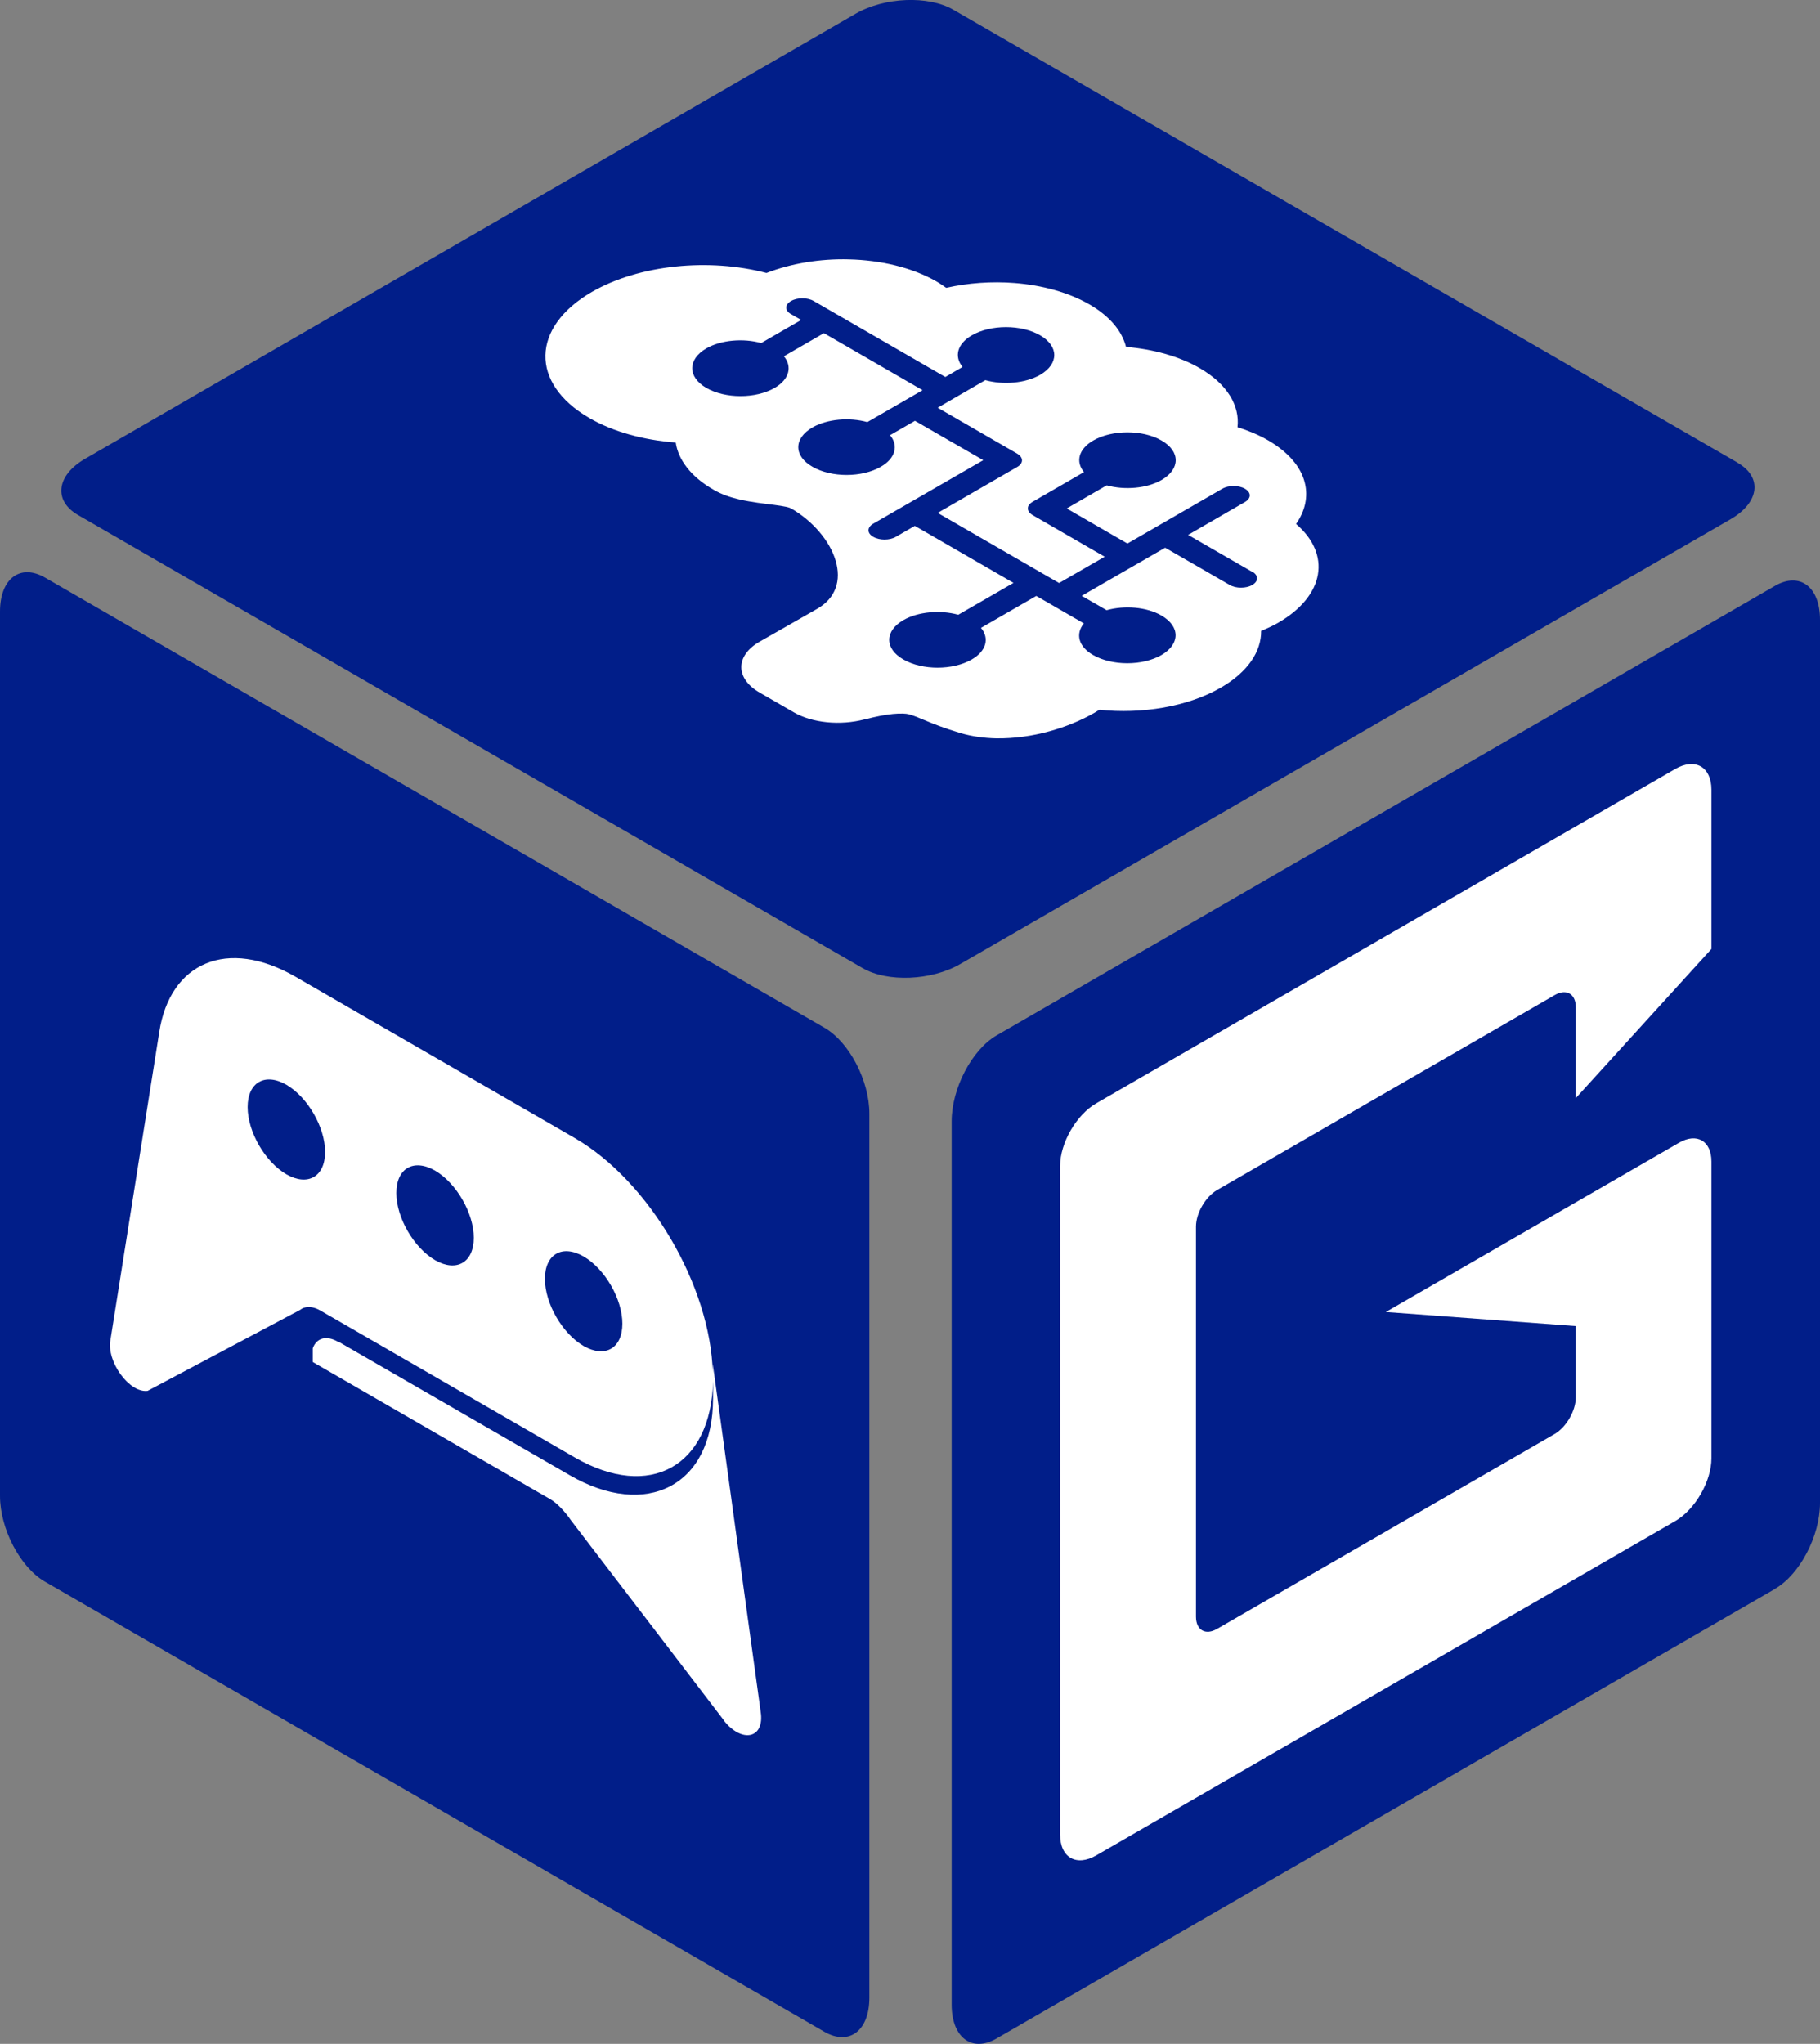
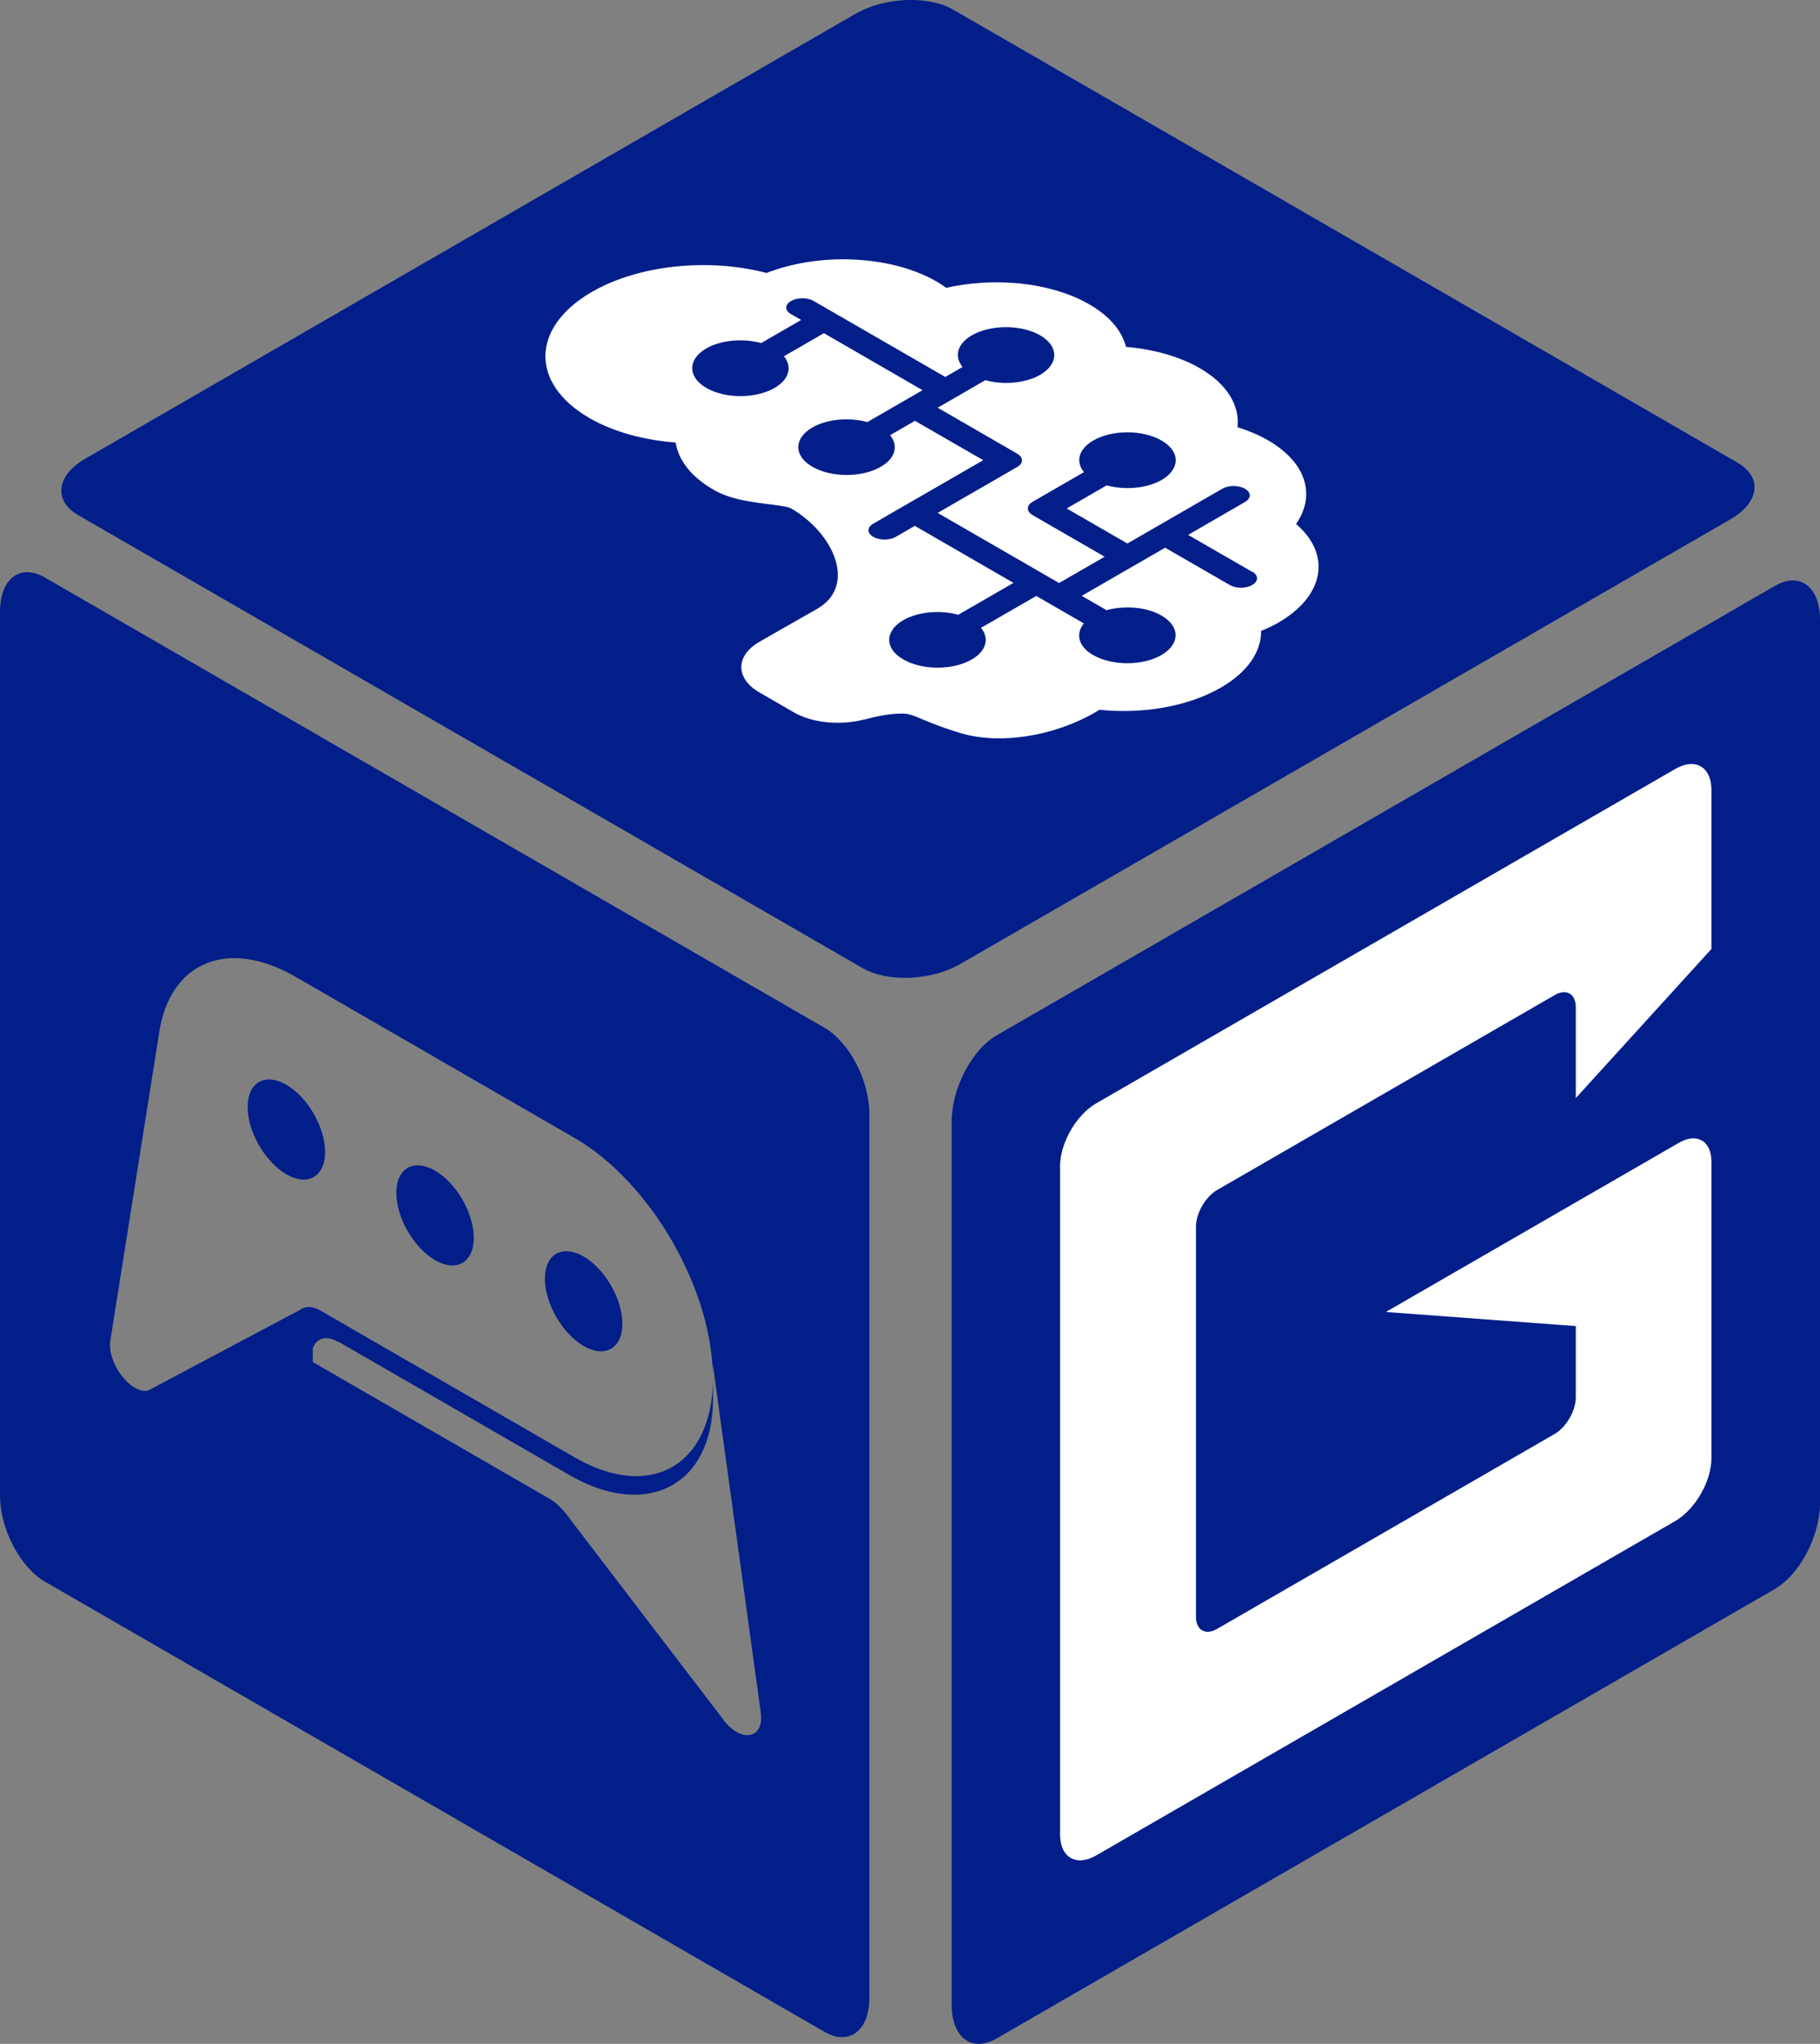
<svg xmlns="http://www.w3.org/2000/svg" id="Livello_2" data-name="Livello 2" viewBox="0 0 143.32 160.91">
  <rect x="0" y="0" width="143.32" height="160.91" fill="#808080" stroke="none" />
  <defs>
    <style>
      .cls-1 {
        fill: #011e89;
      }

      .cls-2 {
        fill: #fff;
      }
    </style>
  </defs>
  <g id="Livello_1-2" data-name="Livello 1">
    <polygon class="cls-2" points="136.33 52.59 79.52 84.98 79.52 154.53 138.17 120.84 136.33 52.59" />
    <polygon class="cls-2" points="73.39 10.2 41.21 22.09 37.31 35.96 53.1 60.15 73.39 65.02 93.06 60.15 109.12 50.82 109.12 38.49 80.84 14.16 73.39 10.2" />
-     <polygon class="cls-2" points="17.76 63.7 62.02 98.5 64 140.99 37.31 142.64 4.83 113.6 4.83 75.44 17.76 63.7" />
    <path class="cls-1" d="M136.84,36.43L75.06,.76c-1.96-1.13-5.41-.99-7.68,.32L6.7,36.12c-2.26,1.31-2.51,3.3-.55,4.43l61.78,35.67c1.96,1.13,5.41,.99,7.68-.32l60.68-35.03c2.26-1.31,2.51-3.3,.55-4.43m-36.19,12.59c-.42,.24-.88,.45-1.34,.64,.02,1.61-1.04,3.24-3.18,4.47-2.62,1.51-6.22,2.09-9.56,1.74-.12,.08-.25,.16-.39,.24-1.03,.59-2.24,1.1-3.56,1.46-1.31,.36-2.73,.57-4.17,.55-.95-.02-1.91-.15-2.8-.41-1.29-.39-2.13-.72-2.74-.98-.62-.26-.97-.41-1.36-.51-.18-.05-.62-.08-1.24-.02-.62,.06-1.39,.21-2.21,.43-.01,0-.02,0-.03,0-1.89,.49-4.09,.29-5.56-.56l-2.7-1.56c-1.92-1.11-1.91-2.91,.02-4.01l4.54-2.59c.72-.42,1.19-.96,1.43-1.62,.24-.65,.23-1.4,0-2.17-.45-1.54-1.81-3.13-3.5-4.1-.05-.03-.17-.08-.4-.13-.23-.05-.55-.1-.93-.15-.77-.1-1.76-.2-2.79-.44-.68-.16-1.39-.4-2-.76-1.79-1.03-2.77-2.36-2.97-3.71-2.49-.19-4.9-.83-6.8-1.93-2.35-1.36-3.5-3.16-3.46-4.95,.04-1.79,1.27-3.6,3.66-4.98,3.75-2.16,9.26-2.67,13.75-1.49,1.96-.76,4.24-1.13,6.49-1.07,2.51,.06,4.98,.64,6.88,1.73,.28,.16,.54,.34,.78,.51,1.73-.39,3.58-.52,5.38-.38,2.16,.17,4.24,.73,5.89,1.68,1.63,.94,2.58,2.12,2.89,3.35,2.12,.18,4.17,.73,5.8,1.67,2.2,1.27,3.17,2.98,2.98,4.65,.86,.27,1.67,.61,2.4,1.03,1.62,.94,2.6,2.12,2.9,3.35,.27,1.08,.04,2.2-.69,3.24,2.78,2.38,2.28,5.65-1.41,7.78" />
    <path class="cls-1" d="M98.64,45.04l-5.08-2.93,4.48-2.59c.5-.29,.5-.75,0-1.04-.49-.29-1.3-.29-1.79,0l-7.47,4.31-4.78-2.76,3.15-1.82c1.41,.39,3.15,.25,4.32-.42,1.48-.86,1.49-2.25,0-3.11-1.49-.86-3.89-.86-5.38,0-1.17,.68-1.4,1.68-.73,2.49l-4.05,2.34c-.24,.14-.37,.32-.37,.52,0,.19,.14,.38,.37,.52l5.68,3.28-3.59,2.07-9.56-5.52,6.27-3.62c.24-.14,.37-.32,.37-.52,0-.19-.14-.38-.37-.52l-6.27-3.62,3.75-2.17c1.41,.39,3.15,.25,4.32-.42,1.48-.86,1.48-2.25,0-3.11-1.49-.86-3.89-.86-5.38,0-1.17,.68-1.4,1.68-.73,2.49l-1.36,.79-10.36-5.98c-.49-.29-1.3-.29-1.79,0-.5,.29-.5,.75,0,1.03l.8,.46-3.15,1.82c-1.41-.39-3.15-.25-4.32,.42-1.48,.86-1.48,2.25,0,3.11,1.49,.86,3.89,.86,5.38,0,1.17-.68,1.4-1.68,.73-2.49l3.15-1.82,7.77,4.49-4.35,2.51c-1.41-.39-3.15-.25-4.32,.42-1.49,.86-1.49,2.25,0,3.1,1.49,.86,3.89,.86,5.38,0,1.17-.67,1.4-1.68,.73-2.49l1.96-1.13,5.38,3.1-8.67,5c-.49,.29-.49,.75,0,1.03,.49,.29,1.3,.29,1.79,0l1.49-.86,7.77,4.49-4.35,2.51c-1.41-.39-3.15-.25-4.32,.42-1.49,.86-1.49,2.25,0,3.1,1.49,.86,3.89,.86,5.38,0,1.17-.67,1.4-1.68,.73-2.49l4.35-2.51,.3,.17,3.45,1.99c-.67,.82-.44,1.82,.73,2.49,1.49,.86,3.89,.86,5.38,0,1.48-.86,1.49-2.25,0-3.11-1.17-.68-2.91-.81-4.32-.42l-1.96-1.13,6.57-3.79,5.08,2.93c.49,.29,1.3,.29,1.79,0,.49-.29,.49-.75,0-1.04" />
    <path class="cls-1" d="M139.78,125.09l-61.31,35.4c-1.94,1.12-3.53-.08-3.53-2.67V88.28c0-2.59,1.59-5.63,3.53-6.76l61.31-35.4c1.95-1.12,3.54,.08,3.54,2.67V118.33c0,2.59-1.59,5.63-3.54,6.75m-5.01-50.36v-12.54c0-1.81-1.28-2.55-2.85-1.64l-45.59,26.32c-1.57,.9-2.85,3.13-2.85,4.93v52.64c0,1.81,1.28,2.55,2.85,1.64l45.59-26.32c1.57-.91,2.85-3.13,2.85-4.94v-23.36c0-1.63-1.15-2.3-2.56-1.48l-23.08,13.32,14.96,1.11v5.61c0,1.05-.75,2.35-1.66,2.88l-26.59,15.35c-.91,.53-1.66,.1-1.66-.96v-30.71c0-1.06,.75-2.35,1.66-2.88l26.59-15.35c.91-.53,1.66-.1,1.66,.96v7.15l10.68-11.74Z" />
    <path class="cls-1" d="M45.96,98.92c-1.69-.97-3.05-.18-3.05,1.76s1.37,4.31,3.05,5.29c1.69,.97,3.05,.18,3.05-1.76s-1.37-4.31-3.05-5.29" />
    <path class="cls-1" d="M22.55,85.4c-1.69-.97-3.05-.18-3.05,1.76s1.37,4.31,3.05,5.29c1.69,.97,3.05,.18,3.05-1.76s-1.37-4.31-3.05-5.29" />
    <path class="cls-1" d="M34.26,92.16c-1.69-.97-3.05-.18-3.05,1.76s1.37,4.31,3.05,5.29c1.69,.97,3.05,.18,3.05-1.76s-1.37-4.31-3.05-5.29" />
    <path class="cls-1" d="M64.92,80.91L3.54,45.47c-1.95-1.12-3.54,.08-3.54,2.68V117.76c0,2.6,1.59,5.64,3.54,6.76l61.38,35.44c1.95,1.12,3.54-.08,3.54-2.68V87.67c0-2.6-1.59-5.64-3.54-6.76m-7.93,54.51l-12.03-15.73c-.41-.61-1.06-1.33-1.61-1.65l-18.72-10.81v-1.08c.29-.81,1.07-1.05,1.99-.51v-.03s18.26,10.54,18.26,10.54c5.99,3.46,11.27,.87,11.27-6.05v-1.36c-.15,6.7-4.98,9.41-10.89,6l-19.92-11.5-.1-.06c-.57-.33-1.09-.36-1.47-.15l-.15,.1-12,6.37c-1.44,.18-3.25-2.31-2.92-4.03l3.84-24.21c.84-5.48,5.36-7.47,10.75-4.35l21.96,12.68c5.88,3.4,10.7,11.64,10.88,18.49v-.69s3.77,27.37,3.77,27.37c.33,2.11-1.47,2.52-2.92,.67" />
  </g>
</svg>